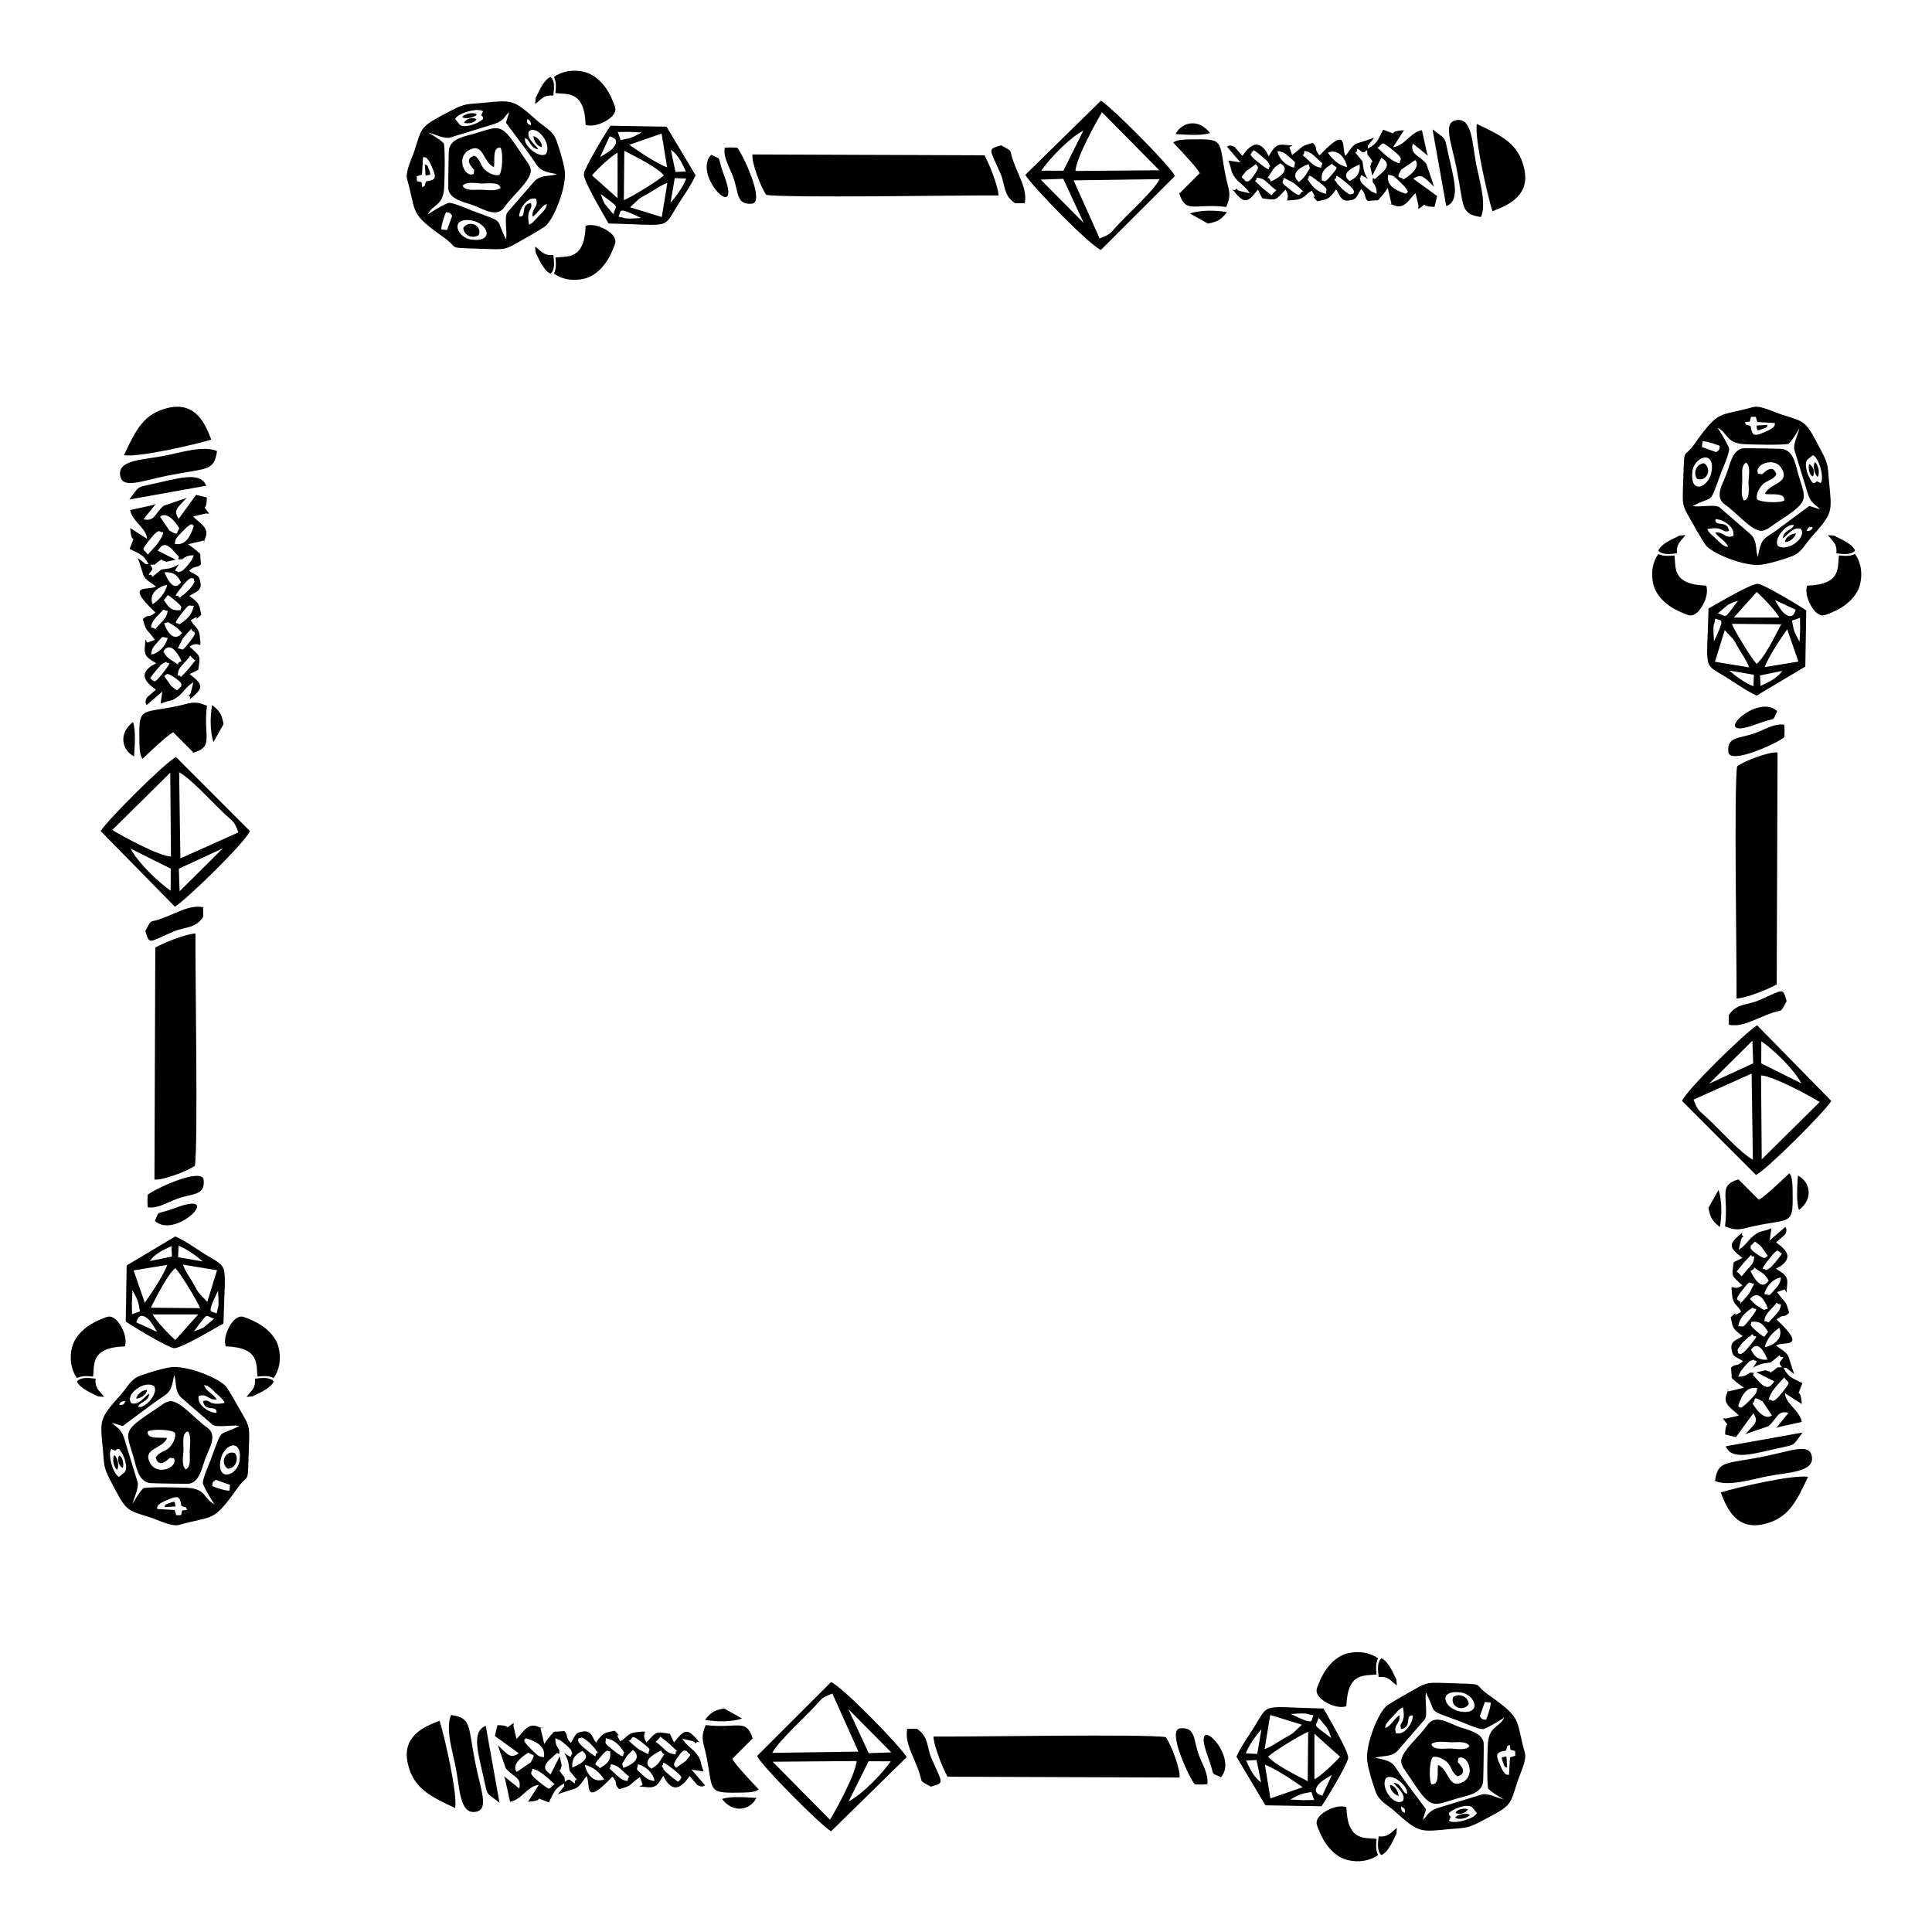
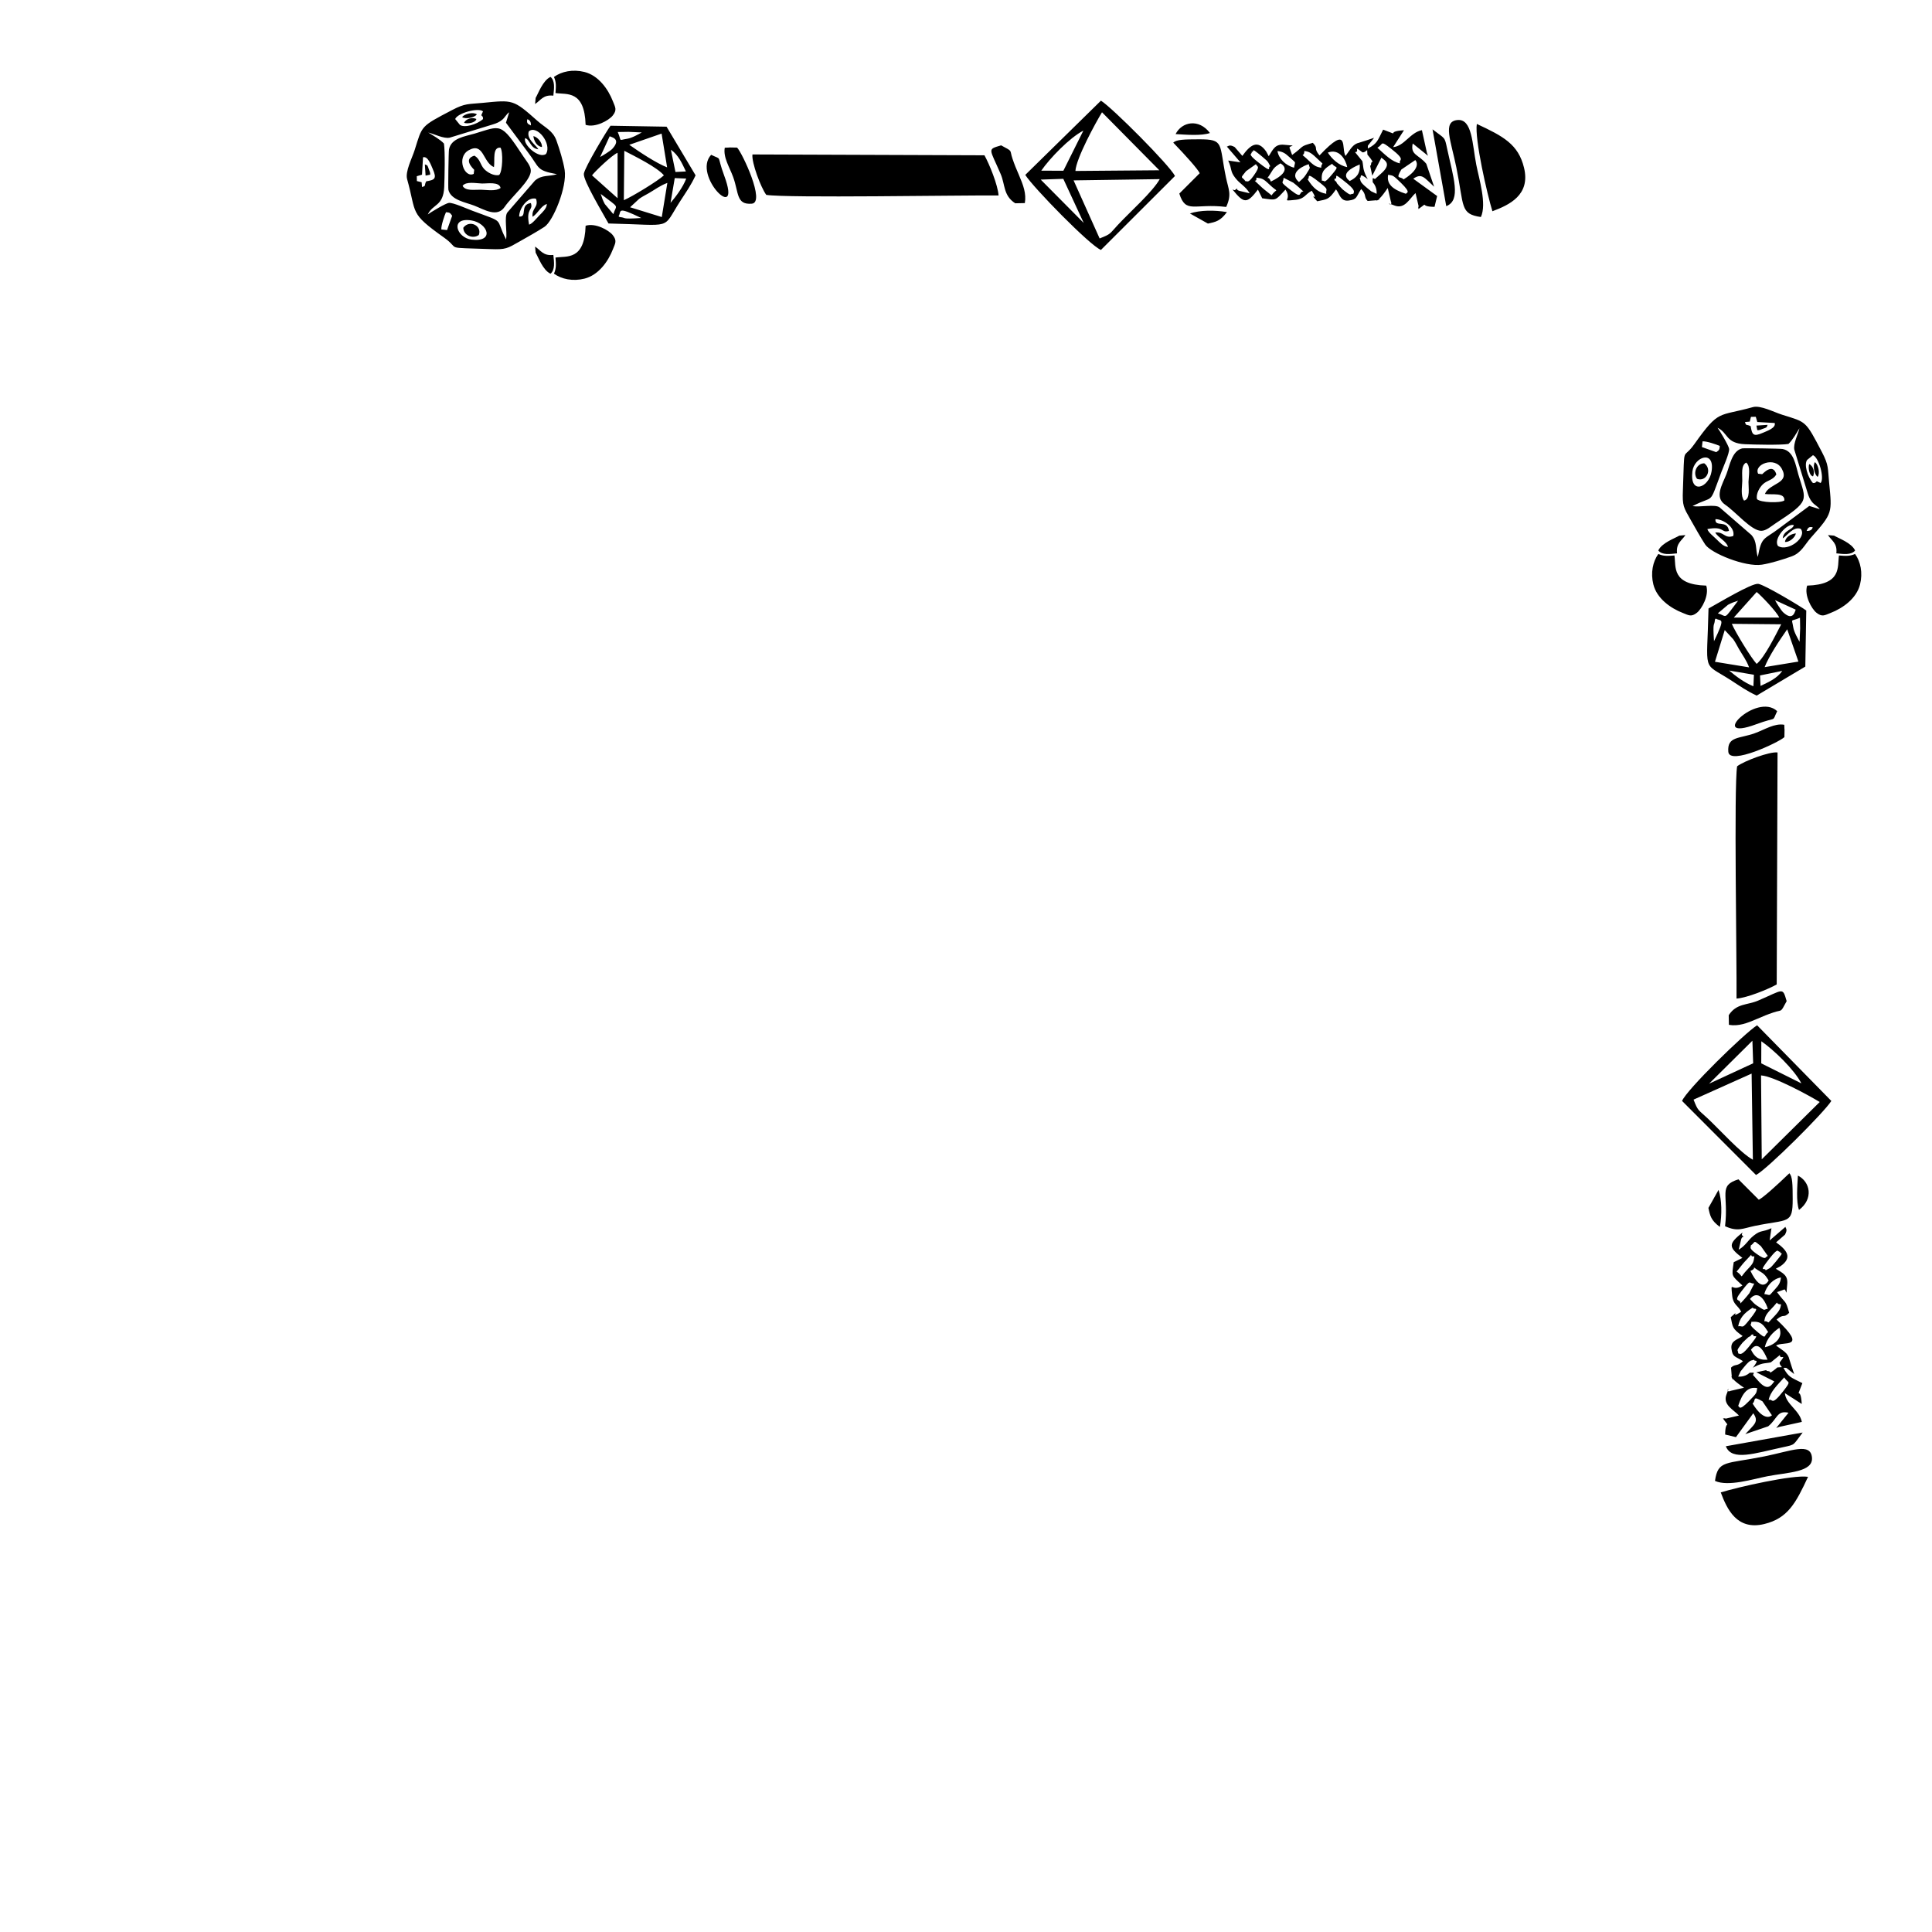
<svg xmlns="http://www.w3.org/2000/svg" xml:space="preserve" width="9.5in" height="9.5in" version="1.1" style="shape-rendering:geometricPrecision; text-rendering:geometricPrecision; image-rendering:optimizeQuality; fill-rule:evenodd; clip-rule:evenodd" viewBox="0 0 9500 9500">
  <defs>
    <style type="text/css">
   
    .fil0 {fill:black}
   
  </style>
  </defs>
  <g id="Layer_x0020_1">
    <path class="fil0" d="M8656.91 3372.79l-2.54 -51.48 109.44 -22.4c-26.04,37.02 -65.24,53.94 -106.9,73.89zm-369.39 -741.65l-30.06 2.67c-21.63,13.03 -85.89,35.16 -103.35,73.19 19.39,22.77 55.94,17.87 92.28,13.91 -5.73,-49.83 22.69,-61.82 41.13,-89.78zm102.41 248.44c-171.43,-5.14 -148.23,-92.1 -156.33,-148.21 -33.15,2.71 -53.49,4.3 -79.23,-7.5 -27.29,37.75 -38.69,93.1 -24.48,149.98 17.19,68.75 84.12,116.7 145.01,140.21 28.61,11.05 41.27,21.33 69.65,-1.48 23.61,-18.98 60.77,-85.31 45.38,-132.99zm598.57 -248.44l30.06 2.67c21.63,13.03 85.89,35.16 103.36,73.19 -19.39,22.77 -55.95,17.87 -92.28,13.91 5.73,-49.83 -22.68,-61.82 -41.13,-89.78zm-102.41 248.44c171.43,-5.14 148.23,-92.1 156.33,-148.21 33.15,2.71 53.5,4.3 79.23,-7.5 27.29,37.75 38.7,93.1 24.48,149.98 -17.2,68.75 -84.12,116.7 -145.02,140.21 -28.61,11.05 -41.27,21.33 -69.64,-1.48 -23.61,-18.98 -60.78,-85.31 -45.38,-132.99zm-2.87 -268.67c6.96,-17.13 12.48,-22 30.34,-18.06 -3.82,14.43 -16.22,18.19 -30.34,18.06zm-242.31 -495.97c10.18,1.5 16.6,-2.54 27.18,-6.43 16.99,-6.27 18.85,-4.32 23.47,-19.38l-54.94 3.56 4.29 22.26zm255.16 166.98c-5.87,16.65 -0.66,56 18.84,60.55 9.76,-19.62 1.72,-51.13 -18.84,-60.55zm-118.96 383.02c21.87,1.83 49.56,-21.77 53.57,-42.17 -22.96,2.31 -51.05,17 -53.57,42.17zm147.13 -392.37c-11.5,16.07 -3.18,60.57 13.42,72.18 13.05,-17.78 2.54,-61.35 -13.42,-72.18zm-579.69 81.93c44.72,17.2 77.42,-45.62 35.47,-76.43 -38.39,0.96 -56.51,47.87 -35.47,76.43zm231.23 107.04c-17.78,-23.52 -9.29,-67.16 -8.7,-97.05 0.65,-32.22 -7.6,-75.75 19.15,-89.82 23.25,17.23 12.04,67.45 11.41,95.13 -0.59,26.67 10.26,84.99 -21.86,91.74zm89.12 -129.78l-19.87 -2.4c-22.56,-45.8 81.56,-86.96 116.15,-24.74 41.62,74.85 -60.4,69.17 -82.92,124.33 35.13,5.2 99.11,-8.8 95.71,31.99 -19.77,13.62 -118.14,10.78 -134.61,-6.69 -5.89,-25.22 12.82,-58.63 30.76,-74.57 20.83,-18.49 48.3,-19.01 64.51,-46.82 -16.95,-58.59 -65.3,-4.31 -69.74,-1.08zm-98.2 -126.92c-50.96,12.28 -61.28,84.85 -78,127.64 -19.17,49.09 -60,112.27 -6.15,148.9 52.58,35.76 128.16,127.76 177.16,128.79 24.2,0.5 49.57,-22.6 70.36,-36.22 172.7,-113.02 151.42,-110.38 113.05,-239.84 -13.93,-47 -21.6,-115.28 -77.65,-126.28 -11.41,-2.24 -190.93,-4.89 -198.77,-2.99zm199.28 442.5c21.31,-12.47 51.87,-60.36 88.29,-46.94 33.56,40.37 -61.31,114.5 -111.14,84.57 -26.37,-34.23 46.28,-115.9 77.7,-102.44 -7.87,24.49 -51.16,25.06 -54.85,64.81zm-330.77 -94.49c36.99,-0.71 98.51,39.53 87.62,82.75 -43.45,14.78 -45.14,-22.59 -88.96,-16.74 18.37,28.12 54.12,40.8 63.04,70.25 -22.61,-1.09 -40.56,-21.8 -55.73,-36.61 -13.74,-13.39 -42.77,-36 -45.69,-51.04 84.31,-16.26 67.55,21.68 106.1,8.9 -8.41,-57.45 -70.53,-14.9 -66.38,-57.5zm479.47 -314.62c29.39,11.35 57.59,114.01 37.71,136.82l-18.82 -8.54c-16.19,13.57 -1.85,5.51 -18.99,8.73 -27.74,-31.15 -44.52,-92.85 -28.47,-113.81l28.57 -23.21zm-498.61 79.86c-12.89,80.72 -108.17,116.52 -94.31,0.3 8.77,-73.5 111.55,-108.34 94.31,-0.3zm-44.35 -147.93c17.98,-1.72 68.52,15.15 84.76,22.77 -1.35,18.53 -2.43,20.07 -17.43,30.44l-70.41 -25.03 3.08 -28.18zm73.82 -66.64c52.77,24.85 39.12,76.61 135.15,80.76 44.63,1.94 174.93,5.02 213.41,-1.33 19.61,-17.83 39.43,-53.02 54.22,-77.34 -7.44,31.05 -30.94,75.04 -25.43,105.12l65.34 212.84c5.23,17.33 11.57,32.72 23.19,46.22 12.13,14.09 26.91,19.81 36.58,33.93l-51.49 -15.87 -144.94 107.73c-77.62,59.74 -89.37,38.98 -108.04,143.13 -13.04,-38.49 -1.19,-72.97 -31.65,-108.26l-156.61 -135.74c-22.31,-16.34 -94.59,0.09 -132.81,-6.09 110.67,-58.07 78.21,3.35 141.57,-166.74 8.82,-23.67 40.72,-94.56 38.3,-114.65 -1.95,-16.27 -45.91,-89.23 -56.78,-103.7zm187.97 -54.19l7.49 25.75 85.51 4.94c7.18,24.24 -37.37,38.96 -57.61,47.89 -48.4,21.34 -53.42,9.26 -60.62,-32.2 -21.04,-11.14 -22.32,0.85 -27.76,-20.58l23.39 -1.92 5.75 -23.35 23.85 -0.52zm-14.39 -47.44c-171.85,48.22 -164.29,8.36 -288.01,182.39 -59.83,84.14 -47,-10.35 -56,226.59 -2.93,77.1 2.69,82.91 38.84,146.37 21.74,38.17 46.48,82.79 70.46,119.72 28.03,43.17 197.34,112.25 279.12,99.63 44,-6.81 103.84,-25.59 145.14,-40.33 49.33,-17.61 63.28,-55.73 96.87,-93.52 106.48,-119.76 103.19,-120.41 88.64,-269.04 -7.04,-71.91 -1.28,-85.5 -35.42,-150.68 -82.09,-156.78 -75.25,-145.81 -196.19,-183.93 -40.4,-12.73 -106.39,-47.57 -143.44,-37.19zm15.66 1559.69c109.35,-40.53 75.78,-7.03 103.99,-64.75 -102.37,-95.34 -346.46,154.61 -103.99,64.75zm28.01 2139.09l-3.43 -412.69c62.15,3.86 236.04,98.72 288.54,130.81l-285.11 281.88zm-335.29 -293.6l285.52 -128.04 6.17 423.67c-63.04,-35.38 -158.38,-143.76 -225.11,-205.94 -44.57,-41.53 -44.29,-32.72 -66.59,-89.68zm333.24 -287.02c60.29,41.49 161.89,138.92 196.98,207.09l-197.33 -98.39 0.35 -108.7zm-43.88 -2.64l3.78 110.98 -216.87 100.44 213.09 -211.43zm-345.83 296.14l363.61 364.06c53.76,-27.21 335.42,-307.96 370.37,-364.06l-365.05 -372.07c-61.49,38.7 -347.4,317.82 -368.93,372.07zm638.75 1753.33c-6.73,-75.09 -101.49,-32.32 -233.63,-5.62 -191.44,38.7 -228.35,17.36 -243.28,120.56 64.54,29.85 188.65,-9.34 257.3,-22.72 101.3,-19.74 226.16,-19.36 219.62,-92.22zm-396.25 -396.04l1.74 -2.86c-1.22,-9.83 -1.39,-22.95 -3.46,-43.01 20.26,-20.27 29.28,-3.51 58.76,-31.89 -40.2,-26.01 -51.05,-18.76 -56.7,-61.33 -5.42,-40.86 32.61,-44.78 54.97,-62.3 -53.54,-37.25 -47.98,-44.7 -58.55,-92.47 55.03,-49.72 -12.93,14.11 51.68,-26.71 -16.3,-32.26 -40.12,-34.46 -44.55,-79.62 -7.95,-80.95 -3.51,-13.52 50.31,-49.65 -55.89,-52.37 -53.01,-42.02 -42.7,-114.5l42.7 -21.04c-70.54,-54.18 -69.45,-68.26 0.32,-124.99 0.03,4.12 -4.97,8.71 -2.31,12.58 4.63,6.73 7.23,9.82 8.38,11.04 1.07,1.13 0.91,0.66 0,0 -2.29,-1.67 -9.34,-4.54 -13.49,13.85l-11.24 47.18c36.37,-21.83 44.51,-46.56 74.7,-70.11 35.98,-28.11 39.17,-14.38 86.46,-35.63l-8.9 60.15 77.63 -66.9c1.18,8.71 12.31,11.46 -2.39,38.55l-43.48 37.7c53.26,38.2 82.28,74.78 21.61,117.21l-23.12 12.52c36.43,22.48 59.7,32.43 56.34,74.49 -6.68,83.63 -2.26,17.02 -18.26,28.97l-32.02 11.53c46.24,63.85 40.07,33.2 59.67,101.82 -30.17,29.63 -23.35,0.92 -61.95,32.88 159.03,149.81 30.17,104.45 -2.39,128.3 36.06,26.28 58.48,36.33 65.3,67.67 1.64,7.42 20.3,62.71 23.76,72.43l-38.51 -30.39c-3.32,-0.2 -9.35,-1.15 -14.14,-0.25 25.45,47.87 38.16,47 92.84,75.12 -36.02,97.59 -9.09,1.26 -3,102.45l-83.04 -53.3c4.8,55.04 72.12,83.61 83.48,141.51l-111.87 24.71c-3.15,0.95 -9.39,3.55 -14.09,5.13l60.44 -74.99c-57.28,-12.75 -53.81,28.89 -99.91,66.76l-112.74 38.42c43.32,-47.43 69.13,-60.16 39.32,-102.53l-85.16 117.32 -53.08 -12.76c0.33,-81.52 29.41,-21.89 -10.68,-78.91 4.72,-0.76 7.67,-1.85 13.84,0.63l64.56 -15.12c-25.89,-28.93 -82.24,-52.73 -60.6,-105.01 2.87,-6.94 4.82,-12.18 6.09,-16.06 6.19,-18.88 -3.6,-5.54 0,0 1.57,2.42 5.7,3.35 14.84,-0.56l64.7 -15.04c-25.65,-17.58 -42.04,-29.78 -53.59,-42.38l-2.89 1.32c-1.2,-2.48 -2.07,-5.09 -2.73,-7.97 -1,-1.31 -1.97,-2.61 -2.9,-3.95zm45.64 -28.13l-12.27 26.23c0.81,-0.35 30.34,4.99 57.19,-19.05 6.24,0.21 12.61,0.13 19.12,-0.28 1.07,22.98 -20.08,-8.87 21.8,39.81 49.83,57.89 66.51,18.19 79.73,3.25l-88.63 -44.85 49.25 -10.77c-0.46,8.91 17.87,0.18 19.82,12.8 11.32,-7.24 23.31,-15.89 34.56,-26l22.25 -1.25c-13.3,-15.1 -13.37,-23.19 -7.5,-27.87 32.99,-42.17 -2.26,-5.92 -2.63,-31.79l-44.23 36.03 -0.91 0.2c-24.52,5.57 -38.36,0.49 -78.41,21.3 -3.11,1.61 -6.14,3.33 -9.06,5.13 37.91,-50.52 5.45,-26.16 5.81,-40.07 -14.73,7.75 -15.17,-4.98 -49.94,37.41 -6.39,7.8 -11.65,14.31 -15.94,19.77zm208.37 373.39c62.86,-13.5 47.27,-8.44 96.39,-72.11l-377.73 67.51c29.06,74.82 142.82,34.33 281.34,4.61zm-306.29 222.37c31.09,83.14 79.83,188.12 214.19,155.37 115.02,-28.04 154.21,-101.32 215.02,-232.02 -72.84,-11.76 -348.69,51.61 -429.2,76.64zm235.57 -454.17c6.77,-40.19 45.39,-76.28 76.74,-111.56 18.04,32.04 39,11.51 -5.48,68.42 -60.56,77.47 -49.5,33.48 -71.26,43.15zm16.04 74.9c-0.09,0 -35.5,39.04 -95.19,-57.81 18.3,-14.77 -3.74,-41.85 48.53,-10.87l46.65 68.68zm-166.09 -45.46c21.78,-68.28 49.59,-96.35 93.91,-87.9 -5.4,25.05 1.14,20.93 -39.75,62.82 -53.81,55.18 -46.2,24.83 -54.15,25.07zm-89.74 -880.62c10.59,-61.42 9.85,-133.11 -6.73,-182.02l-49.72 88.46c8.28,39.54 12.77,61.13 56.45,93.56zm25.36 -3.61c62.89,28.33 85.15,11.26 145.56,-1.34 165.99,-34.57 187.33,-6.71 187,-131.99 -0.19,-72.93 -0.83,-110.55 -16.26,-127.17 -66.72,64.28 -128.08,119.03 -150.34,130.3l-100.26 -100.39c-101.17,32.09 -46.94,73.1 -65.7,230.59zm208.93 656.56c-47.29,3.12 -65.55,-17.76 -81.57,-49.56 3.91,-1.41 35.39,-62.56 81.57,49.56zm58.25 -156.89c21.83,55.46 -33.89,87.76 -71.36,95.41 8.47,-43.04 41.33,-75.96 71.36,-95.41zm-109.26 19.04c-50.37,-42.65 -25.17,-32.13 -29.07,-48.38 46.63,-4.73 60.02,13.18 83.31,50.59 -25,16.61 -3.63,40.65 -54.24,-2.21zm85.36 -77.06c-48.65,50.39 -16.16,25.4 -50.49,25.44 3.88,-21.06 6.76,-31.54 31.63,-57.5 53.4,-55.79 11.83,-26.41 50.96,-25.28 -3.03,17.73 -5.04,29.29 -32.1,57.33zm-178.97 183.79c2.45,-20.27 -17.44,-3.87 21.85,-52.97 1.63,-2.05 26.06,-24.63 29.53,-27.58 2.34,-1.99 12.41,-3.87 10.95,-7.19 -1.46,-3.32 7.41,-4.45 11.14,-6.63 -0.8,27.72 47.29,-21.89 -22.59,64.06 -39.97,49.17 -44.49,28.26 -50.87,30.31zm181.98 -316.12c-35.95,38.11 -17.28,29.4 -53.23,24.35 10.67,-42.26 45.93,-76.58 81.81,-81.5 -2.67,22.91 -8.68,36.08 -28.58,57.15zm-128.64 153.36c-36.65,45.74 -27.37,25.64 -53.08,29.32 7.22,-38.22 25.4,-63.01 72.13,-92.15 2.09,16.92 45.55,-17.82 -19.05,62.83zm7.08 -243.26c42.46,-14.45 -13.74,-33.16 52.72,6.51 19.67,11.74 28.08,26.59 36.76,40.72 -0.7,0.56 -33.13,69.78 -89.49,-47.23zm85.43 186.81c-24.7,2.83 -6.02,14.26 -51,-14.17 -17.68,-11.18 -23.61,-20.59 -36.81,-34.34 48.19,-56.29 84.2,31.89 87.81,48.51zm-10.83 -189.28c0.22,-18.32 -42.19,19.54 20.97,-60.51 46.63,-59.11 36.65,-26.54 50.89,-31.21 -2.37,19.09 29.74,-13.43 -22.95,50.77 -31.17,37.98 -28.96,29.02 -48.91,40.95zm-123.55 162.86c0.39,-26.47 -40.93,-1.29 5.58,-60.78 49.18,-62.89 31.85,-37.01 62.3,-37.04l-24.22 47.53c-15.34,19.98 -31.19,36.54 -43.66,50.29zm19.32 -203.65c60.57,-62.7 13.78,-23.03 49.08,-28.01 -3.99,26.33 -3.52,32.78 -31.13,61.35 -49.75,51.48 -14.98,41.35 -56.31,13.52 10.28,-11.14 28.39,-36.53 38.37,-46.85zm115.61 -29.57c-14.92,2.35 -3.78,26.52 -57.74,-12.09 -40.63,-29.08 -23.2,-30.83 -26.97,-39.35 26.49,-18.19 9.46,-30.61 49.98,2.49l34.72 48.95zm152.84 -226.61c72.47,-54.57 55.52,-138.21 -5.26,-168.89 -2.97,49.57 -9.56,127.02 5.26,168.89zm-201.97 -1028.95c-52.07,22.3 -106.02,12.65 -143.58,71.52l0.94 47.22c47.02,8.09 87.86,-7.45 140.58,-30.08 30.63,-13.15 46.22,-19.96 77.93,-30.7 46.43,-15.73 32.56,4.78 65.43,-55.76 -20.85,-70.31 -13.43,-57 -141.3,-2.2zm130.24 -1296.06c1.5,-65.25 0.54,-13.17 -0.56,-60.66 -47.69,-8.6 -95.56,23.63 -144.3,41.28 -78.06,28.27 -137.29,14.74 -130.95,91.7 5.61,68.25 250.56,-47.56 275.81,-72.32zm-33.76 75.47c-38.85,-5.1 -163.33,41.4 -198.72,67.97 -16.4,101.23 -1.13,953.59 -2.94,1142.19 50.52,-3.14 154.81,-45.41 197.59,-69.47l4.08 -1140.69zm-237.92 -402.77l121.74 20.7 -2.41 56.45c-42.27,-16 -88.19,-50.43 -119.34,-77.15zm174.44 -16.78c20.65,-52.99 72.86,-131.89 110.98,-186.09l55.1 158.82 -166.08 27.26zm-196.11 -182.18l41.7 44.91c13.96,20.59 16.26,27.55 27.49,46.94 17.93,30.95 37.43,55.87 50.52,91.42l-167.87 -27.41 48.16 -155.87zm336.78 -14.15c-7.22,-47.14 -15.67,-24.98 33.15,-46.52l0.85 52.51 -2.88 65.63c-7.86,-14.11 -27.5,-47.98 -31.11,-71.61zm-389.62 69.13c-6.94,-103.44 1.63,-71 4.39,-104.54 0.33,-3.98 2.78,-4.7 4.19,-7.04 24.35,15.89 51.84,-13.4 -8.59,111.57zm209.77 111.38c-27.79,-29.72 -105.04,-156.54 -122.18,-197.06l242.81 2.26c-27.52,52.83 -80.24,160.82 -120.63,194.8zm0 -353.58c20.45,15.76 99.78,98.35 111.01,125.76l-223.53 0 112.52 -125.76zm192.17 86.95c-3.77,4.63 -10.95,59.88 -61.54,13.19 -10.85,-10.03 -34.01,-47.51 -40.35,-60.1l101.9 46.91zm-333.24 -24.02c19.16,-10.09 27.44,-12.96 49.73,-20.09 -74.8,97.32 -49.51,77.59 -99.46,62l49.72 -41.91zm-95.68 18.13c-7.19,325.18 -33.92,260.17 108.67,351.95 50.6,32.56 76.88,52.19 128.08,76.32l239.23 -142.7 4.71 -275.61c-27.05,-20 -204.37,-126.45 -236,-131.15 -32.07,-4.75 -201.71,97.96 -244.7,121.19z" />
    <path class="fil0" d="M3372.79 843.09l-51.48 2.54 -22.4 -109.44c37.02,26.04 53.94,65.24 73.89,106.9zm-741.65 369.39l2.67 30.06c13.03,21.63 35.16,85.89 73.19,103.35 22.77,-19.39 17.87,-55.94 13.91,-92.28 -49.83,5.73 -61.82,-22.69 -89.78,-41.13zm248.44 -102.41c-5.14,171.43 -92.1,148.23 -148.21,156.33 2.71,33.15 4.3,53.49 -7.5,79.23 37.75,27.29 93.1,38.69 149.98,24.48 68.75,-17.19 116.7,-84.12 140.21,-145.01 11.05,-28.61 21.33,-41.27 -1.48,-69.65 -18.98,-23.61 -85.31,-60.77 -132.99,-45.38zm-248.44 -598.57l2.67 -30.06c13.03,-21.63 35.16,-85.89 73.19,-103.36 22.77,19.39 17.87,55.95 13.91,92.28 -49.83,-5.73 -61.82,22.68 -89.78,41.13zm248.44 102.41c-5.14,-171.43 -92.1,-148.23 -148.21,-156.33 2.71,-33.15 4.3,-53.5 -7.5,-79.23 37.75,-27.29 93.1,-38.7 149.98,-24.48 68.75,17.2 116.7,84.12 140.21,145.02 11.05,28.61 21.33,41.27 -1.48,69.64 -18.98,23.61 -85.31,60.78 -132.99,45.38zm-268.67 2.87c-17.13,-6.96 -22,-12.48 -18.06,-30.34 14.43,3.82 18.19,16.22 18.06,30.34zm-495.97 242.31c1.5,-10.18 -2.54,-16.6 -6.43,-27.18 -6.27,-16.99 -4.32,-18.85 -19.38,-23.47l3.56 54.94 22.26 -4.29zm166.98 -255.16c16.65,5.87 56,0.66 60.55,-18.84 -19.62,-9.76 -51.13,-1.72 -60.55,18.84zm383.02 118.96c1.83,-21.87 -21.77,-49.56 -42.17,-53.57 2.31,22.96 17,51.05 42.17,53.57zm-392.37 -147.13c16.07,11.5 60.57,3.18 72.18,-13.42 -17.78,-13.05 -61.35,-2.54 -72.18,13.42zm81.93 579.69c17.2,-44.72 -45.62,-77.42 -76.43,-35.47 0.96,38.39 47.87,56.51 76.43,35.47zm107.04 -231.23c-23.52,17.78 -67.16,9.29 -97.05,8.7 -32.22,-0.65 -75.75,7.6 -89.82,-19.15 17.23,-23.25 67.45,-12.04 95.13,-11.41 26.67,0.59 84.99,-10.26 91.74,21.86zm-129.78 -89.12l-2.4 19.87c-45.8,22.56 -86.96,-81.56 -24.74,-116.15 74.85,-41.62 69.17,60.4 124.33,82.92 5.2,-35.13 -8.8,-99.11 31.99,-95.71 13.62,19.77 10.78,118.14 -6.69,134.61 -25.22,5.89 -58.63,-12.82 -74.57,-30.76 -18.49,-20.83 -19.01,-48.3 -46.82,-64.51 -58.59,16.95 -4.31,65.3 -1.08,69.74zm-126.92 98.2c12.28,50.96 84.85,61.28 127.64,78 49.09,19.17 112.27,60 148.9,6.15 35.76,-52.58 127.76,-128.16 128.79,-177.16 0.5,-24.2 -22.6,-49.57 -36.22,-70.36 -113.02,-172.7 -110.38,-151.42 -239.84,-113.05 -47,13.93 -115.28,21.6 -126.28,77.65 -2.24,11.41 -4.89,190.93 -2.99,198.77zm442.5 -199.28c-12.47,-21.31 -60.36,-51.87 -46.94,-88.29 40.37,-33.56 114.5,61.31 84.57,111.14 -34.23,26.37 -115.9,-46.28 -102.44,-77.7 24.49,7.87 25.06,51.16 64.81,54.85zm-94.49 330.77c-0.71,-36.99 39.53,-98.51 82.75,-87.62 14.78,43.45 -22.59,45.14 -16.74,88.96 28.12,-18.37 40.8,-54.12 70.25,-63.04 -1.09,22.61 -21.8,40.56 -36.61,55.73 -13.39,13.74 -36,42.77 -51.04,45.69 -16.26,-84.31 21.68,-67.55 8.9,-106.1 -57.45,8.41 -14.9,70.53 -57.5,66.38zm-314.62 -479.47c11.35,-29.39 114.01,-57.59 136.82,-37.71l-8.54 18.82c13.57,16.19 5.51,1.85 8.73,18.99 -31.15,27.74 -92.85,44.52 -113.81,28.47l-23.21 -28.57zm79.86 498.61c80.72,12.89 116.52,108.17 0.3,94.31 -73.5,-8.77 -108.34,-111.55 -0.3,-94.31zm-147.93 44.35c-1.72,-17.98 15.15,-68.52 22.77,-84.76 18.53,1.35 20.07,2.43 30.44,17.43l-25.03 70.41 -28.18 -3.08zm-66.64 -73.82c24.85,-52.77 76.61,-39.12 80.76,-135.15 1.94,-44.63 5.02,-174.93 -1.33,-213.41 -17.83,-19.61 -53.02,-39.43 -77.34,-54.22 31.05,7.44 75.04,30.94 105.12,25.43l212.84 -65.34c17.33,-5.23 32.72,-11.57 46.22,-23.19 14.09,-12.13 19.81,-26.91 33.93,-36.58l-15.87 51.49 107.73 144.94c59.74,77.62 38.98,89.37 143.13,108.04 -38.49,13.04 -72.97,1.19 -108.26,31.65l-135.74 156.61c-16.34,22.31 0.09,94.59 -6.09,132.81 -58.07,-110.67 3.35,-78.21 -166.74,-141.57 -23.67,-8.82 -94.56,-40.72 -114.65,-38.3 -16.27,1.95 -89.23,45.91 -103.7,56.78zm-54.19 -187.97l25.75 -7.49 4.94 -85.51c24.24,-7.18 38.96,37.37 47.89,57.61 21.34,48.4 9.26,53.42 -32.2,60.62 -11.14,21.04 0.85,22.32 -20.58,27.76l-1.92 -23.39 -23.35 -5.75 -0.52 -23.85zm-47.44 14.39c48.22,171.85 8.36,164.29 182.39,288.01 84.14,59.83 -10.35,47 226.59,56 77.1,2.93 82.91,-2.69 146.37,-38.84 38.17,-21.74 82.79,-46.48 119.72,-70.46 43.17,-28.03 112.25,-197.34 99.63,-279.12 -6.81,-44 -25.59,-103.84 -40.33,-145.14 -17.61,-49.33 -55.73,-63.28 -93.52,-96.87 -119.76,-106.48 -120.41,-103.19 -269.04,-88.64 -71.91,7.04 -85.5,1.28 -150.68,35.42 -156.78,82.09 -145.81,75.25 -183.93,196.19 -12.73,40.4 -47.57,106.39 -37.19,143.44zm1559.69 -15.66c-40.53,-109.35 -7.03,-75.78 -64.75,-103.99 -95.34,102.37 154.61,346.46 64.75,103.99zm2139.09 -28.01l-412.69 3.43c3.86,-62.15 98.72,-236.04 130.81,-288.54l281.88 285.11zm-293.6 335.29l-128.04 -285.52 423.67 -6.17c-35.38,63.04 -143.76,158.38 -205.94,225.11 -41.53,44.57 -32.72,44.29 -89.68,66.59zm-287.02 -333.24c41.49,-60.29 138.92,-161.89 207.09,-196.98l-98.39 197.33 -108.7 -0.35zm-2.64 43.88l110.98 -3.78 100.44 216.87 -211.43 -213.09zm296.14 345.83l364.06 -363.61c-27.21,-53.76 -307.96,-335.42 -364.06,-370.37l-372.07 365.05c38.7,61.49 317.82,347.4 372.07,368.93zm1753.33 -638.75c-75.09,6.73 -32.32,101.49 -5.62,233.63 38.7,191.44 17.36,228.35 120.56,243.28 29.85,-64.54 -9.34,-188.65 -22.72,-257.3 -19.74,-101.3 -19.36,-226.16 -92.22,-219.62zm-396.04 396.25l-2.86 -1.74c-9.83,1.22 -22.95,1.39 -43.01,3.46 -20.27,-20.26 -3.51,-29.28 -31.89,-58.76 -26.01,40.2 -18.76,51.05 -61.33,56.7 -40.86,5.42 -44.78,-32.61 -62.3,-54.97 -37.25,53.54 -44.7,47.98 -92.47,58.55 -49.72,-55.03 14.11,12.93 -26.71,-51.68 -32.26,16.3 -34.46,40.12 -79.62,44.55 -80.95,7.95 -13.52,3.51 -49.65,-50.31 -52.37,55.89 -42.02,53.01 -114.5,42.7l-21.04 -42.7c-54.18,70.54 -68.26,69.45 -124.99,-0.32 4.12,-0.03 8.71,4.97 12.58,2.31 6.73,-4.63 9.82,-7.23 11.04,-8.38 1.13,-1.07 0.66,-0.91 0,0 -1.67,2.29 -4.54,9.34 13.85,13.49l47.18 11.24c-21.83,-36.37 -46.56,-44.51 -70.11,-74.7 -28.11,-35.98 -14.38,-39.17 -35.63,-86.46l60.15 8.9 -66.9 -77.63c8.71,-1.18 11.46,-12.31 38.55,2.39l37.7 43.48c38.2,-53.26 74.78,-82.28 117.21,-21.61l12.52 23.12c22.48,-36.43 32.43,-59.7 74.49,-56.34 83.63,6.68 17.02,2.26 28.97,18.26l11.53 32.02c63.85,-46.24 33.2,-40.07 101.82,-59.67 29.63,30.17 0.92,23.35 32.88,61.95 149.81,-159.03 104.45,-30.17 128.3,2.39 26.28,-36.06 36.33,-58.48 67.67,-65.3 7.42,-1.64 62.71,-20.3 72.43,-23.76l-30.39 38.51c-0.2,3.32 -1.15,9.35 -0.25,14.14 47.87,-25.45 47,-38.16 75.12,-92.84 97.59,36.02 1.26,9.09 102.45,3l-53.3 83.04c55.04,-4.8 83.61,-72.12 141.51,-83.48l24.71 111.87c0.95,3.15 3.55,9.39 5.13,14.09l-74.99 -60.44c-12.75,57.28 28.89,53.81 66.76,99.91l38.42 112.74c-47.43,-43.32 -60.16,-69.13 -102.53,-39.32l117.32 85.16 -12.76 53.08c-81.52,-0.33 -21.89,-29.41 -78.91,10.68 -0.76,-4.72 -1.85,-7.67 0.63,-13.84l-15.12 -64.56c-28.93,25.89 -52.73,82.24 -105.01,60.6 -6.94,-2.87 -12.18,-4.82 -16.06,-6.09 -18.88,-6.19 -5.54,3.6 0,0 2.42,-1.57 3.35,-5.7 -0.56,-14.84l-15.04 -64.7c-17.58,25.65 -29.78,42.04 -42.38,53.59l1.32 2.89c-2.48,1.2 -5.09,2.07 -7.97,2.73 -1.31,1 -2.61,1.97 -3.95,2.9zm-28.13 -45.64l26.23 12.27c-0.35,-0.81 4.99,-30.34 -19.05,-57.19 0.21,-6.24 0.13,-12.61 -0.28,-19.12 22.98,-1.07 -8.87,20.08 39.81,-21.8 57.89,-49.83 18.19,-66.51 3.25,-79.73l-44.85 88.63 -10.77 -49.25c8.91,0.46 0.18,-17.87 12.8,-19.82 -7.24,-11.32 -15.89,-23.31 -26,-34.56l-1.25 -22.25c-15.1,13.3 -23.19,13.37 -27.87,7.5 -42.17,-32.99 -5.92,2.26 -31.79,2.63l36.03 44.23 0.2 0.91c5.57,24.52 0.49,38.36 21.3,78.41 1.61,3.11 3.33,6.14 5.13,9.06 -50.52,-37.91 -26.16,-5.45 -40.07,-5.81 7.75,14.73 -4.98,15.17 37.41,49.94 7.8,6.39 14.31,11.65 19.77,15.94zm373.39 -208.37c-13.5,-62.86 -8.44,-47.27 -72.11,-96.39l67.51 377.73c74.82,-29.06 34.33,-142.82 4.61,-281.34zm222.37 306.29c83.14,-31.09 188.12,-79.83 155.37,-214.19 -28.04,-115.02 -101.32,-154.21 -232.02,-215.02 -11.76,72.84 51.61,348.69 76.64,429.2zm-454.17 -235.57c-40.19,-6.77 -76.28,-45.39 -111.56,-76.74 32.04,-18.04 11.51,-39 68.42,5.48 77.47,60.56 33.48,49.5 43.15,71.26zm74.9 -16.04c0,0.09 39.04,35.5 -57.81,95.19 -14.77,-18.3 -41.85,3.74 -10.87,-48.53l68.68 -46.65zm-45.46 166.09c-68.28,-21.78 -96.35,-49.59 -87.9,-93.91 25.05,5.4 20.93,-1.14 62.82,39.75 55.18,53.81 24.83,46.2 25.07,54.15zm-880.62 89.74c-61.42,-10.59 -133.11,-9.85 -182.02,6.73l88.46 49.72c39.54,-8.28 61.13,-12.77 93.56,-56.45zm-3.61 -25.36c28.33,-62.89 11.26,-85.15 -1.34,-145.56 -34.57,-165.99 -6.71,-187.33 -131.99,-187 -72.93,0.19 -110.55,0.83 -127.17,16.26 64.28,66.72 119.03,128.08 130.3,150.34l-100.39 100.26c32.09,101.17 73.1,46.94 230.59,65.7zm656.56 -208.93c3.12,47.29 -17.76,65.55 -49.56,81.57 -1.41,-3.91 -62.56,-35.39 49.56,-81.57zm-156.89 -58.25c55.46,-21.83 87.76,33.89 95.41,71.36 -43.04,-8.47 -75.96,-41.33 -95.41,-71.36zm19.04 109.26c-42.65,50.37 -32.13,25.17 -48.38,29.07 -4.73,-46.63 13.18,-60.02 50.59,-83.31 16.61,25 40.65,3.63 -2.21,54.24zm-77.06 -85.36c50.39,48.65 25.4,16.16 25.44,50.49 -21.06,-3.88 -31.54,-6.76 -57.5,-31.63 -55.79,-53.4 -26.41,-11.83 -25.28,-50.96 17.73,3.03 29.29,5.04 57.33,32.1zm183.79 178.97c-20.27,-2.45 -3.87,17.44 -52.97,-21.85 -2.05,-1.63 -24.63,-26.06 -27.58,-29.53 -1.99,-2.34 -3.87,-12.41 -7.19,-10.95 -3.32,1.46 -4.45,-7.41 -6.63,-11.14 27.72,0.8 -21.89,-47.29 64.06,22.59 49.17,39.97 28.26,44.49 30.31,50.87zm-316.12 -181.98c38.11,35.95 29.4,17.28 24.35,53.23 -42.26,-10.67 -76.58,-45.93 -81.5,-81.81 22.91,2.67 36.08,8.68 57.15,28.58zm153.36 128.64c45.74,36.65 25.64,27.37 29.32,53.08 -38.22,-7.22 -63.01,-25.4 -92.15,-72.13 16.92,-2.09 -17.82,-45.55 62.83,19.05zm-243.26 -7.08c-14.45,-42.46 -33.16,13.74 6.51,-52.72 11.74,-19.67 26.59,-28.08 40.72,-36.76 0.56,0.7 69.78,33.13 -47.23,89.49zm186.81 -85.43c2.83,24.7 14.26,6.02 -14.17,51 -11.18,17.68 -20.59,23.61 -34.34,36.81 -56.29,-48.19 31.89,-84.2 48.51,-87.81zm-189.28 10.83c-18.32,-0.22 19.54,42.19 -60.51,-20.97 -59.11,-46.63 -26.54,-36.65 -31.21,-50.89 19.09,2.37 -13.43,-29.74 50.77,22.95 37.98,31.17 29.02,28.96 40.95,48.91zm162.86 123.55c-26.47,-0.39 -1.29,40.93 -60.78,-5.58 -62.89,-49.18 -37.01,-31.85 -37.04,-62.3l47.53 24.22c19.98,15.34 36.54,31.19 50.29,43.66zm-203.65 -19.32c-62.7,-60.57 -23.03,-13.78 -28.01,-49.08 26.33,3.99 32.78,3.52 61.35,31.13 51.48,49.75 41.35,14.98 13.52,56.31 -11.14,-10.28 -36.53,-28.39 -46.85,-38.37zm-29.57 -115.61c2.35,14.92 26.52,3.78 -12.09,57.74 -29.08,40.63 -30.83,23.2 -39.35,26.97 -18.19,-26.49 -30.61,-9.46 2.49,-49.98l48.95 -34.72zm-226.61 -152.84c-54.57,-72.47 -138.21,-55.52 -168.89,5.26 49.57,2.97 127.02,9.56 168.89,-5.26zm-1028.95 201.97c22.3,52.07 12.65,106.02 71.52,143.58l47.22 -0.94c8.09,-47.02 -7.45,-87.86 -30.08,-140.58 -13.15,-30.63 -19.96,-46.22 -30.7,-77.93 -15.73,-46.43 4.78,-32.56 -55.76,-65.43 -70.31,20.85 -57,13.43 -2.2,141.3zm-1296.06 -130.24c-65.25,-1.5 -13.17,-0.54 -60.66,0.56 -8.6,47.69 23.63,95.56 41.28,144.3 28.27,78.06 14.74,137.29 91.7,130.95 68.25,-5.61 -47.56,-250.56 -72.32,-275.81zm75.47 33.76c-5.1,38.85 41.4,163.33 67.97,198.72 101.23,16.4 953.59,1.13 1142.19,2.94 -3.14,-50.52 -45.41,-154.81 -69.47,-197.59l-1140.69 -4.08zm-402.77 237.92l20.7 -121.74 56.45 2.41c-16,42.27 -50.43,88.19 -77.15,119.34zm-16.78 -174.44c-52.99,-20.65 -131.89,-72.86 -186.09,-110.98l158.82 -55.1 27.26 166.08zm-182.18 196.11l44.91 -41.7c20.59,-13.96 27.55,-16.26 46.94,-27.49 30.95,-17.93 55.87,-37.43 91.42,-50.52l-27.41 167.87 -155.87 -48.16zm-14.15 -336.78c-47.14,7.22 -24.98,15.67 -46.52,-33.15l52.51 -0.85 65.63 2.88c-14.11,7.86 -47.98,27.5 -71.61,31.11zm69.13 389.62c-103.44,6.94 -71,-1.63 -104.54,-4.39 -3.98,-0.33 -4.7,-2.78 -7.04,-4.19 15.89,-24.35 -13.4,-51.84 111.57,8.59zm111.38 -209.77c-29.72,27.79 -156.54,105.04 -197.06,122.18l2.26 -242.81c52.83,27.52 160.82,80.24 194.8,120.63zm-353.58 0c15.76,-20.45 98.35,-99.78 125.76,-111.01l0 223.53 -125.76 -112.52zm86.95 -192.17c4.63,3.77 59.88,10.95 13.19,61.54 -10.03,10.85 -47.51,34.01 -60.1,40.35l46.91 -101.9zm-24.02 333.24c-10.09,-19.16 -12.96,-27.44 -20.09,-49.73 97.32,74.8 77.59,49.51 62,99.46l-41.91 -49.72zm18.13 95.68c325.18,7.19 260.17,33.92 351.95,-108.67 32.56,-50.6 52.19,-76.88 76.32,-128.08l-142.7 -239.23 -275.61 -4.71c-20,27.05 -126.45,204.37 -131.15,236 -4.75,32.07 97.96,201.71 121.19,244.7z" />
-     <path class="fil0" d="M843.09 6127.21l2.54 51.48 -109.44 22.4c26.04,-37.02 65.24,-53.94 106.9,-73.89zm369.39 741.65l30.06 -2.67c21.63,-13.03 85.89,-35.16 103.35,-73.19 -19.39,-22.77 -55.94,-17.87 -92.28,-13.91 5.73,49.83 -22.69,61.82 -41.13,89.78zm-102.41 -248.44c171.43,5.14 148.23,92.1 156.33,148.21 33.15,-2.71 53.49,-4.3 79.23,7.5 27.29,-37.75 38.69,-93.1 24.48,-149.98 -17.19,-68.75 -84.12,-116.7 -145.01,-140.21 -28.61,-11.05 -41.27,-21.33 -69.65,1.48 -23.61,18.98 -60.77,85.31 -45.38,132.99zm-598.57 248.44l-30.06 -2.67c-21.63,-13.03 -85.89,-35.16 -103.36,-73.19 19.39,-22.77 55.95,-17.87 92.28,-13.91 -5.73,49.83 22.68,61.82 41.13,89.78zm102.41 -248.44c-171.43,5.14 -148.23,92.1 -156.33,148.21 -33.15,-2.71 -53.5,-4.3 -79.23,7.5 -27.29,-37.75 -38.7,-93.1 -24.48,-149.98 17.2,-68.75 84.12,-116.7 145.02,-140.21 28.61,-11.05 41.27,-21.33 69.64,1.48 23.61,18.98 60.78,85.31 45.38,132.99zm2.87 268.67c-6.96,17.13 -12.48,22 -30.34,18.06 3.82,-14.43 16.22,-18.19 30.34,-18.06zm242.31 495.97c-10.18,-1.5 -16.6,2.54 -27.18,6.43 -16.99,6.27 -18.85,4.32 -23.47,19.38l54.94 -3.56 -4.29 -22.26zm-255.16 -166.98c5.87,-16.65 0.66,-56 -18.84,-60.55 -9.76,19.62 -1.72,51.13 18.84,60.55zm118.96 -383.02c-21.87,-1.83 -49.56,21.77 -53.57,42.17 22.96,-2.31 51.05,-17 53.57,-42.17zm-147.13 392.37c11.5,-16.07 3.18,-60.57 -13.42,-72.18 -13.05,17.78 -2.54,61.35 13.42,72.18zm579.69 -81.93c-44.72,-17.2 -77.42,45.62 -35.47,76.43 38.39,-0.96 56.51,-47.87 35.47,-76.43zm-231.23 -107.04c17.78,23.52 9.29,67.16 8.7,97.05 -0.65,32.22 7.6,75.75 -19.15,89.82 -23.25,-17.23 -12.04,-67.45 -11.41,-95.13 0.59,-26.67 -10.26,-84.99 21.86,-91.74zm-89.12 129.78l19.87 2.4c22.56,45.8 -81.56,86.96 -116.15,24.74 -41.62,-74.85 60.4,-69.17 82.92,-124.33 -35.13,-5.2 -99.11,8.8 -95.71,-31.99 19.77,-13.62 118.14,-10.78 134.61,6.69 5.89,25.22 -12.82,58.63 -30.76,74.57 -20.83,18.49 -48.3,19.01 -64.51,46.82 16.95,58.59 65.3,4.31 69.74,1.08zm98.2 126.92c50.96,-12.28 61.28,-84.85 78,-127.64 19.17,-49.09 60,-112.27 6.15,-148.9 -52.58,-35.76 -128.16,-127.76 -177.16,-128.79 -24.2,-0.5 -49.57,22.6 -70.36,36.22 -172.7,113.02 -151.42,110.38 -113.05,239.84 13.93,47 21.6,115.28 77.65,126.28 11.41,2.24 190.93,4.89 198.77,2.99zm-199.28 -442.5c-21.31,12.47 -51.87,60.36 -88.29,46.94 -33.56,-40.37 61.31,-114.5 111.14,-84.57 26.37,34.23 -46.28,115.9 -77.7,102.44 7.87,-24.49 51.16,-25.06 54.85,-64.81zm330.77 94.49c-36.99,0.71 -98.51,-39.53 -87.62,-82.75 43.45,-14.78 45.14,22.59 88.96,16.74 -18.37,-28.12 -54.12,-40.8 -63.04,-70.25 22.61,1.09 40.56,21.8 55.73,36.61 13.74,13.39 42.77,36 45.69,51.04 -84.31,16.26 -67.55,-21.68 -106.1,-8.9 8.41,57.45 70.53,14.9 66.38,57.5zm-479.47 314.62c-29.39,-11.35 -57.59,-114.01 -37.71,-136.82l18.82 8.54c16.19,-13.57 1.85,-5.51 18.99,-8.73 27.74,31.15 44.52,92.85 28.47,113.81l-28.57 23.21zm498.61 -79.86c12.89,-80.72 108.17,-116.52 94.31,-0.3 -8.77,73.5 -111.55,108.34 -94.31,0.3zm44.35 147.93c-17.98,1.72 -68.52,-15.15 -84.76,-22.77 1.35,-18.53 2.43,-20.07 17.43,-30.44l70.41 25.03 -3.08 28.18zm-73.82 66.64c-52.77,-24.85 -39.12,-76.61 -135.15,-80.76 -44.63,-1.94 -174.93,-5.02 -213.41,1.33 -19.61,17.83 -39.43,53.02 -54.22,77.34 7.44,-31.05 30.94,-75.04 25.43,-105.12l-65.34 -212.84c-5.23,-17.33 -11.57,-32.72 -23.19,-46.22 -12.13,-14.09 -26.91,-19.81 -36.58,-33.93l51.49 15.87 144.94 -107.73c77.62,-59.74 89.37,-38.98 108.04,-143.13 13.04,38.49 1.19,72.97 31.65,108.26l156.61 135.74c22.31,16.34 94.59,-0.09 132.81,6.09 -110.67,58.07 -78.21,-3.35 -141.57,166.74 -8.82,23.67 -40.72,94.56 -38.3,114.65 1.95,16.27 45.91,89.23 56.78,103.7zm-187.97 54.19l-7.49 -25.75 -85.51 -4.94c-7.18,-24.24 37.37,-38.96 57.61,-47.89 48.4,-21.34 53.42,-9.26 60.62,32.2 21.04,11.14 22.32,-0.85 27.76,20.58l-23.39 1.92 -5.75 23.35 -23.85 0.52zm14.39 47.44c171.85,-48.22 164.29,-8.36 288.01,-182.39 59.83,-84.14 47,10.35 56,-226.59 2.93,-77.1 -2.69,-82.91 -38.84,-146.37 -21.74,-38.17 -46.48,-82.79 -70.46,-119.72 -28.03,-43.17 -197.34,-112.25 -279.12,-99.63 -44,6.81 -103.84,25.59 -145.14,40.33 -49.33,17.61 -63.28,55.73 -96.87,93.52 -106.48,119.76 -103.19,120.41 -88.64,269.04 7.04,71.91 1.28,85.5 35.42,150.68 82.09,156.78 75.25,145.81 196.19,183.93 40.4,12.73 106.39,47.57 143.44,37.19zm-15.66 -1559.69c-109.35,40.53 -75.78,7.03 -103.99,64.75 102.37,95.34 346.46,-154.61 103.99,-64.75zm-28.01 -2139.09l3.43 412.69c-62.15,-3.86 -236.04,-98.72 -288.54,-130.81l285.11 -281.88zm335.29 293.6l-285.52 128.04 -6.17 -423.67c63.04,35.38 158.38,143.76 225.11,205.94 44.57,41.53 44.29,32.72 66.59,89.68zm-333.24 287.02c-60.29,-41.49 -161.89,-138.92 -196.98,-207.09l197.33 98.39 -0.35 108.7zm43.88 2.64l-3.78 -110.98 216.87 -100.44 -213.09 211.43zm345.83 -296.14l-363.61 -364.06c-53.76,27.21 -335.42,307.96 -370.37,364.06l365.05 372.07c61.49,-38.7 347.4,-317.82 368.93,-372.07zm-638.75 -1753.33c6.73,75.09 101.49,32.32 233.63,5.62 191.44,-38.7 228.35,-17.36 243.28,-120.56 -64.54,-29.85 -188.65,9.34 -257.3,22.72 -101.3,19.74 -226.16,19.36 -219.62,92.22zm396.25 396.04l-1.74 2.86c1.22,9.83 1.39,22.95 3.46,43.01 -20.26,20.27 -29.28,3.51 -58.76,31.89 40.2,26.01 51.05,18.76 56.7,61.33 5.42,40.86 -32.61,44.78 -54.97,62.3 53.54,37.25 47.98,44.7 58.55,92.47 -55.03,49.72 12.93,-14.11 -51.68,26.71 16.3,32.26 40.12,34.46 44.55,79.62 7.95,80.95 3.51,13.52 -50.31,49.65 55.89,52.37 53.01,42.02 42.7,114.5l-42.7 21.04c70.54,54.18 69.45,68.26 -0.32,124.99 -0.03,-4.12 4.97,-8.71 2.31,-12.58 -4.63,-6.73 -7.23,-9.82 -8.38,-11.04 -1.07,-1.13 -0.91,-0.66 0,0 2.29,1.67 9.34,4.54 13.49,-13.85l11.24 -47.18c-36.37,21.83 -44.51,46.56 -74.7,70.11 -35.98,28.11 -39.17,14.38 -86.46,35.63l8.9 -60.15 -77.63 66.9c-1.18,-8.71 -12.31,-11.46 2.39,-38.55l43.48 -37.7c-53.26,-38.2 -82.28,-74.78 -21.61,-117.21l23.12 -12.52c-36.43,-22.48 -59.7,-32.43 -56.34,-74.49 6.68,-83.63 2.26,-17.02 18.26,-28.97l32.02 -11.53c-46.24,-63.85 -40.07,-33.2 -59.67,-101.82 30.17,-29.63 23.35,-0.92 61.95,-32.88 -159.03,-149.81 -30.17,-104.45 2.39,-128.3 -36.06,-26.28 -58.48,-36.33 -65.3,-67.67 -1.64,-7.42 -20.3,-62.71 -23.76,-72.43l38.51 30.39c3.32,0.2 9.35,1.15 14.14,0.25 -25.45,-47.87 -38.16,-47 -92.84,-75.12 36.02,-97.59 9.09,-1.26 3,-102.45l83.04 53.3c-4.8,-55.04 -72.12,-83.61 -83.48,-141.51l111.87 -24.71c3.15,-0.95 9.39,-3.55 14.09,-5.13l-60.44 74.99c57.28,12.75 53.81,-28.89 99.91,-66.76l112.74 -38.42c-43.32,47.43 -69.13,60.16 -39.32,102.53l85.16 -117.32 53.08 12.76c-0.33,81.52 -29.41,21.89 10.68,78.91 -4.72,0.76 -7.67,1.85 -13.84,-0.63l-64.56 15.12c25.89,28.93 82.24,52.73 60.6,105.01 -2.87,6.94 -4.82,12.18 -6.09,16.06 -6.19,18.88 3.6,5.54 0,0 -1.57,-2.42 -5.7,-3.35 -14.84,0.56l-64.7 15.04c25.65,17.58 42.04,29.78 53.59,42.38l2.89 -1.32c1.2,2.48 2.07,5.09 2.73,7.97 1,1.31 1.97,2.61 2.9,3.95zm-45.64 28.13l12.27 -26.23c-0.81,0.35 -30.34,-4.99 -57.19,19.05 -6.24,-0.21 -12.61,-0.13 -19.12,0.28 -1.07,-22.98 20.08,8.87 -21.8,-39.81 -49.83,-57.89 -66.51,-18.19 -79.73,-3.25l88.63 44.85 -49.25 10.77c0.46,-8.91 -17.87,-0.18 -19.82,-12.8 -11.32,7.24 -23.31,15.89 -34.56,26l-22.25 1.25c13.3,15.1 13.37,23.19 7.5,27.87 -32.99,42.17 2.26,5.92 2.63,31.79l44.23 -36.03 0.91 -0.2c24.52,-5.57 38.36,-0.49 78.41,-21.3 3.11,-1.61 6.14,-3.33 9.06,-5.13 -37.91,50.52 -5.45,26.16 -5.81,40.07 14.73,-7.75 15.17,4.98 49.94,-37.41 6.39,-7.8 11.65,-14.31 15.94,-19.77zm-208.37 -373.39c-62.86,13.5 -47.27,8.44 -96.39,72.11l377.73 -67.51c-29.06,-74.82 -142.82,-34.33 -281.34,-4.61zm306.29 -222.37c-31.09,-83.14 -79.83,-188.12 -214.19,-155.37 -115.02,28.04 -154.21,101.32 -215.02,232.02 72.84,11.76 348.69,-51.61 429.2,-76.64zm-235.57 454.17c-6.77,40.19 -45.39,76.28 -76.74,111.56 -18.04,-32.04 -39,-11.51 5.48,-68.42 60.56,-77.47 49.5,-33.48 71.26,-43.15zm-16.04 -74.9c0.09,-0 35.5,-39.04 95.19,57.81 -18.3,14.77 3.74,41.85 -48.53,10.87l-46.65 -68.68zm166.09 45.46c-21.78,68.28 -49.59,96.35 -93.91,87.9 5.4,-25.05 -1.14,-20.93 39.75,-62.82 53.81,-55.18 46.2,-24.83 54.15,-25.07zm89.74 880.62c-10.59,61.42 -9.85,133.11 6.73,182.02l49.72 -88.46c-8.28,-39.54 -12.77,-61.13 -56.45,-93.56zm-25.36 3.61c-62.89,-28.33 -85.15,-11.26 -145.56,1.34 -165.99,34.57 -187.33,6.71 -187,131.99 0.19,72.93 0.83,110.55 16.26,127.17 66.72,-64.28 128.08,-119.03 150.34,-130.3l100.26 100.39c101.17,-32.09 46.94,-73.1 65.7,-230.59zm-208.93 -656.56c47.29,-3.12 65.55,17.76 81.57,49.56 -3.91,1.41 -35.39,62.56 -81.57,-49.56zm-58.25 156.89c-21.83,-55.46 33.89,-87.76 71.36,-95.41 -8.47,43.04 -41.33,75.96 -71.36,95.41zm109.26 -19.04c50.37,42.65 25.17,32.13 29.07,48.38 -46.63,4.73 -60.02,-13.18 -83.31,-50.59 25,-16.61 3.63,-40.65 54.24,2.21zm-85.36 77.06c48.65,-50.39 16.16,-25.4 50.49,-25.44 -3.88,21.06 -6.76,31.54 -31.63,57.5 -53.4,55.79 -11.83,26.41 -50.96,25.28 3.03,-17.73 5.04,-29.29 32.1,-57.33zm178.97 -183.79c-2.45,20.27 17.44,3.87 -21.85,52.97 -1.63,2.05 -26.06,24.63 -29.53,27.58 -2.34,1.99 -12.41,3.87 -10.95,7.19 1.46,3.32 -7.41,4.45 -11.14,6.63 0.8,-27.72 -47.29,21.89 22.59,-64.06 39.97,-49.17 44.49,-28.26 50.87,-30.31zm-181.98 316.12c35.95,-38.11 17.28,-29.4 53.23,-24.35 -10.67,42.26 -45.93,76.58 -81.81,81.5 2.67,-22.91 8.68,-36.08 28.58,-57.15zm128.64 -153.36c36.65,-45.74 27.37,-25.64 53.08,-29.32 -7.22,38.22 -25.4,63.01 -72.13,92.15 -2.09,-16.92 -45.55,17.82 19.05,-62.83zm-7.08 243.26c-42.46,14.45 13.74,33.16 -52.72,-6.51 -19.67,-11.74 -28.08,-26.59 -36.76,-40.72 0.7,-0.56 33.13,-69.78 89.49,47.23zm-85.43 -186.81c24.7,-2.83 6.02,-14.26 51,14.17 17.68,11.18 23.61,20.59 36.81,34.34 -48.19,56.29 -84.2,-31.89 -87.81,-48.51zm10.83 189.28c-0.22,18.32 42.19,-19.54 -20.97,60.51 -46.63,59.11 -36.65,26.54 -50.89,31.21 2.37,-19.09 -29.74,13.43 22.95,-50.77 31.17,-37.98 28.96,-29.02 48.91,-40.95zm123.55 -162.86c-0.39,26.47 40.93,1.29 -5.58,60.78 -49.18,62.89 -31.85,37.01 -62.3,37.04l24.22 -47.53c15.34,-19.98 31.19,-36.54 43.66,-50.29zm-19.32 203.65c-60.57,62.7 -13.78,23.03 -49.08,28.01 3.99,-26.33 3.52,-32.78 31.13,-61.35 49.75,-51.48 14.98,-41.35 56.31,-13.52 -10.28,11.14 -28.39,36.53 -38.37,46.85zm-115.61 29.57c14.92,-2.35 3.78,-26.52 57.74,12.09 40.63,29.08 23.2,30.83 26.97,39.35 -26.49,18.19 -9.46,30.61 -49.98,-2.49l-34.72 -48.95zm-152.84 226.61c-72.47,54.57 -55.52,138.21 5.26,168.89 2.97,-49.57 9.56,-127.02 -5.26,-168.89zm201.97 1028.95c52.07,-22.3 106.02,-12.65 143.58,-71.52l-0.94 -47.22c-47.02,-8.09 -87.86,7.45 -140.58,30.08 -30.63,13.15 -46.22,19.96 -77.93,30.7 -46.43,15.73 -32.56,-4.78 -65.43,55.76 20.85,70.31 13.43,57 141.3,2.2zm-130.24 1296.06c-1.5,65.25 -0.54,13.17 0.56,60.66 47.69,8.6 95.56,-23.63 144.3,-41.28 78.06,-28.27 137.29,-14.74 130.95,-91.7 -5.61,-68.25 -250.56,47.56 -275.81,72.32zm33.76 -75.47c38.85,5.1 163.33,-41.4 198.72,-67.97 16.4,-101.23 1.13,-953.59 2.94,-1142.19 -50.52,3.14 -154.81,45.41 -197.59,69.47l-4.08 1140.69zm237.92 402.77l-121.74 -20.7 2.41 -56.45c42.27,16 88.19,50.43 119.34,77.15zm-174.44 16.78c-20.65,52.99 -72.86,131.89 -110.98,186.09l-55.1 -158.82 166.08 -27.26zm196.11 182.18l-41.7 -44.91c-13.96,-20.59 -16.26,-27.55 -27.49,-46.94 -17.93,-30.95 -37.43,-55.87 -50.52,-91.42l167.87 27.41 -48.16 155.87zm-336.78 14.15c7.22,47.14 15.67,24.98 -33.15,46.52l-0.85 -52.51 2.88 -65.63c7.86,14.11 27.5,47.98 31.11,71.61zm389.62 -69.13c6.94,103.44 -1.63,71 -4.39,104.54 -0.33,3.98 -2.78,4.7 -4.19,7.04 -24.35,-15.89 -51.84,13.4 8.59,-111.57zm-209.77 -111.38c27.79,29.72 105.04,156.54 122.18,197.06l-242.81 -2.26c27.52,-52.83 80.24,-160.82 120.63,-194.8zm0 353.58c-20.45,-15.76 -99.78,-98.35 -111.01,-125.76l223.53 0 -112.52 125.76zm-192.17 -86.95c3.77,-4.63 10.95,-59.88 61.54,-13.19 10.85,10.03 34.01,47.51 40.35,60.1l-101.9 -46.91zm333.24 24.02c-19.16,10.09 -27.44,12.96 -49.73,20.09 74.8,-97.32 49.51,-77.59 99.46,-62l-49.72 41.91zm95.68 -18.13c7.19,-325.18 33.92,-260.17 -108.67,-351.95 -50.6,-32.56 -76.88,-52.19 -128.08,-76.32l-239.23 142.7 -4.71 275.61c27.05,20 204.37,126.45 236,131.15 32.07,4.75 201.71,-97.96 244.7,-121.19z" />
-     <path class="fil0" d="M6127.21 8656.91l51.48 -2.54 22.4 109.44c-37.02,-26.04 -53.94,-65.24 -73.89,-106.9zm741.65 -369.39l-2.67 -30.06c-13.03,-21.63 -35.16,-85.89 -73.19,-103.35 -22.77,19.39 -17.87,55.94 -13.91,92.28 49.83,-5.73 61.82,22.69 89.78,41.13zm-248.44 102.41c5.14,-171.43 92.1,-148.23 148.21,-156.33 -2.71,-33.15 -4.3,-53.49 7.5,-79.23 -37.75,-27.29 -93.1,-38.69 -149.98,-24.48 -68.75,17.19 -116.7,84.12 -140.21,145.01 -11.05,28.61 -21.33,41.27 1.48,69.65 18.98,23.61 85.31,60.77 132.99,45.38zm248.44 598.57l-2.67 30.06c-13.03,21.63 -35.16,85.89 -73.19,103.36 -22.77,-19.39 -17.87,-55.95 -13.91,-92.28 49.83,5.73 61.82,-22.68 89.78,-41.13zm-248.44 -102.41c5.14,171.43 92.1,148.23 148.21,156.33 -2.71,33.15 -4.3,53.5 7.5,79.23 -37.75,27.29 -93.1,38.7 -149.98,24.48 -68.75,-17.2 -116.7,-84.12 -140.21,-145.02 -11.05,-28.61 -21.33,-41.27 1.48,-69.64 18.98,-23.61 85.31,-60.78 132.99,-45.38zm268.67 -2.87c17.13,6.96 22,12.48 18.06,30.34 -14.43,-3.82 -18.19,-16.22 -18.06,-30.34zm495.97 -242.31c-1.5,10.18 2.54,16.6 6.43,27.18 6.27,16.99 4.32,18.85 19.38,23.47l-3.56 -54.94 -22.26 4.29zm-166.98 255.16c-16.65,-5.87 -56,-0.66 -60.55,18.84 19.62,9.76 51.13,1.72 60.55,-18.84zm-383.02 -118.96c-1.83,21.87 21.77,49.56 42.17,53.57 -2.31,-22.96 -17,-51.05 -42.17,-53.57zm392.37 147.13c-16.07,-11.5 -60.57,-3.18 -72.18,13.42 17.78,13.05 61.35,2.54 72.18,-13.42zm-81.93 -579.69c-17.2,44.72 45.62,77.42 76.43,35.47 -0.96,-38.39 -47.87,-56.51 -76.43,-35.47zm-107.04 231.23c23.52,-17.78 67.16,-9.29 97.05,-8.7 32.22,0.65 75.75,-7.6 89.82,19.15 -17.23,23.25 -67.45,12.04 -95.13,11.41 -26.67,-0.59 -84.99,10.26 -91.74,-21.86zm129.78 89.12l2.4 -19.87c45.8,-22.56 86.96,81.56 24.74,116.15 -74.85,41.62 -69.17,-60.4 -124.33,-82.92 -5.2,35.13 8.8,99.11 -31.99,95.71 -13.62,-19.77 -10.78,-118.14 6.69,-134.61 25.22,-5.89 58.63,12.82 74.57,30.76 18.49,20.83 19.01,48.3 46.82,64.51 58.59,-16.95 4.31,-65.3 1.08,-69.74zm126.92 -98.2c-12.28,-50.96 -84.85,-61.28 -127.64,-78 -49.09,-19.17 -112.27,-60 -148.9,-6.15 -35.76,52.58 -127.76,128.16 -128.79,177.16 -0.5,24.2 22.6,49.57 36.22,70.36 113.02,172.7 110.38,151.42 239.84,113.05 47,-13.93 115.28,-21.6 126.28,-77.65 2.24,-11.41 4.89,-190.93 2.99,-198.77zm-442.5 199.28c12.47,21.31 60.36,51.87 46.94,88.29 -40.37,33.56 -114.5,-61.31 -84.57,-111.14 34.23,-26.37 115.9,46.28 102.44,77.7 -24.49,-7.87 -25.06,-51.16 -64.81,-54.85zm94.49 -330.77c0.71,36.99 -39.53,98.51 -82.75,87.62 -14.78,-43.45 22.59,-45.14 16.74,-88.96 -28.12,18.37 -40.8,54.12 -70.25,63.04 1.09,-22.61 21.8,-40.56 36.61,-55.73 13.39,-13.74 36,-42.77 51.04,-45.69 16.26,84.31 -21.68,67.55 -8.9,106.1 57.45,-8.41 14.9,-70.53 57.5,-66.38zm314.62 479.47c-11.35,29.39 -114.01,57.59 -136.82,37.71l8.54 -18.82c-13.57,-16.19 -5.51,-1.85 -8.73,-18.99 31.15,-27.74 92.85,-44.52 113.81,-28.47l23.21 28.57zm-79.86 -498.61c-80.72,-12.89 -116.52,-108.17 -0.3,-94.31 73.5,8.77 108.34,111.55 0.3,94.31zm147.93 -44.35c1.72,17.98 -15.15,68.52 -22.77,84.76 -18.53,-1.35 -20.07,-2.43 -30.44,-17.43l25.03 -70.41 28.18 3.08zm66.64 73.82c-24.85,52.77 -76.61,39.12 -80.76,135.15 -1.94,44.63 -5.02,174.93 1.33,213.41 17.83,19.61 53.02,39.43 77.34,54.22 -31.05,-7.44 -75.04,-30.94 -105.12,-25.43l-212.84 65.34c-17.33,5.23 -32.72,11.57 -46.22,23.19 -14.09,12.13 -19.81,26.91 -33.93,36.58l15.87 -51.49 -107.73 -144.94c-59.74,-77.62 -38.98,-89.37 -143.13,-108.04 38.49,-13.04 72.97,-1.19 108.26,-31.65l135.74 -156.61c16.34,-22.31 -0.09,-94.59 6.09,-132.81 58.07,110.67 -3.35,78.21 166.74,141.57 23.67,8.82 94.56,40.72 114.65,38.3 16.27,-1.95 89.23,-45.91 103.7,-56.78zm54.19 187.97l-25.75 7.49 -4.94 85.51c-24.24,7.18 -38.96,-37.37 -47.89,-57.61 -21.34,-48.4 -9.26,-53.42 32.2,-60.62 11.14,-21.04 -0.85,-22.32 20.58,-27.76l1.92 23.39 23.35 5.75 0.52 23.85zm47.44 -14.39c-48.22,-171.85 -8.36,-164.29 -182.39,-288.01 -84.14,-59.83 10.35,-47 -226.59,-56 -77.1,-2.93 -82.91,2.69 -146.37,38.84 -38.17,21.74 -82.79,46.48 -119.72,70.46 -43.17,28.03 -112.25,197.34 -99.63,279.12 6.81,44 25.59,103.84 40.33,145.14 17.61,49.33 55.73,63.28 93.52,96.87 119.76,106.48 120.41,103.19 269.04,88.64 71.91,-7.04 85.5,-1.28 150.68,-35.42 156.78,-82.09 145.81,-75.25 183.93,-196.19 12.73,-40.4 47.57,-106.39 37.19,-143.44zm-1559.69 15.66c40.53,109.35 7.03,75.78 64.75,103.99 95.34,-102.37 -154.61,-346.46 -64.75,-103.99zm-2139.09 28.01l412.69 -3.43c-3.86,62.15 -98.72,236.04 -130.81,288.54l-281.88 -285.11zm293.6 -335.29l128.04 285.52 -423.67 6.17c35.38,-63.04 143.76,-158.38 205.94,-225.11 41.53,-44.57 32.72,-44.29 89.68,-66.59zm287.02 333.24c-41.49,60.29 -138.92,161.89 -207.09,196.98l98.39 -197.33 108.7 0.35zm2.64 -43.88l-110.98 3.78 -100.44 -216.87 211.43 213.09zm-296.14 -345.83l-364.06 363.61c27.21,53.76 307.96,335.42 364.06,370.37l372.07 -365.05c-38.7,-61.49 -317.82,-347.4 -372.07,-368.93zm-1753.33 638.75c75.09,-6.73 32.32,-101.49 5.62,-233.63 -38.7,-191.44 -17.36,-228.35 -120.56,-243.28 -29.85,64.54 9.34,188.65 22.72,257.3 19.74,101.3 19.36,226.16 92.22,219.62zm396.04 -396.25l2.86 1.74c9.83,-1.22 22.95,-1.39 43.01,-3.46 20.27,20.26 3.51,29.28 31.89,58.76 26.01,-40.2 18.76,-51.05 61.33,-56.7 40.86,-5.42 44.78,32.61 62.3,54.97 37.25,-53.54 44.7,-47.98 92.47,-58.55 49.72,55.03 -14.11,-12.93 26.71,51.68 32.26,-16.3 34.46,-40.12 79.62,-44.55 80.95,-7.95 13.52,-3.51 49.65,50.31 52.37,-55.89 42.02,-53.01 114.5,-42.7l21.04 42.7c54.18,-70.54 68.26,-69.45 124.99,0.32 -4.12,0.03 -8.71,-4.97 -12.58,-2.31 -6.73,4.63 -9.82,7.23 -11.04,8.38 -1.13,1.07 -0.66,0.91 0,0 1.67,-2.29 4.54,-9.34 -13.85,-13.49l-47.18 -11.24c21.83,36.37 46.56,44.51 70.11,74.7 28.11,35.98 14.38,39.17 35.63,86.46l-60.15 -8.9 66.9 77.63c-8.71,1.18 -11.46,12.31 -38.55,-2.39l-37.7 -43.48c-38.2,53.26 -74.78,82.28 -117.21,21.61l-12.52 -23.12c-22.48,36.43 -32.43,59.7 -74.49,56.34 -83.63,-6.68 -17.02,-2.26 -28.97,-18.26l-11.53 -32.02c-63.85,46.24 -33.2,40.07 -101.82,59.67 -29.63,-30.17 -0.92,-23.35 -32.88,-61.95 -149.81,159.03 -104.45,30.17 -128.3,-2.39 -26.28,36.06 -36.33,58.48 -67.67,65.3 -7.42,1.64 -62.71,20.3 -72.43,23.76l30.39 -38.51c0.2,-3.32 1.15,-9.35 0.25,-14.14 -47.87,25.45 -47,38.16 -75.12,92.84 -97.59,-36.02 -1.26,-9.09 -102.45,-3l53.3 -83.04c-55.04,4.8 -83.61,72.12 -141.51,83.48l-24.71 -111.87c-0.95,-3.15 -3.55,-9.39 -5.13,-14.09l74.99 60.44c12.75,-57.28 -28.89,-53.81 -66.76,-99.91l-38.42 -112.74c47.43,43.32 60.16,69.13 102.53,39.32l-117.32 -85.16 12.76 -53.08c81.52,0.33 21.89,29.41 78.91,-10.68 0.76,4.72 1.85,7.67 -0.63,13.84l15.12 64.56c28.93,-25.89 52.73,-82.24 105.01,-60.6 6.94,2.87 12.18,4.82 16.06,6.09 18.88,6.19 5.54,-3.6 0,0 -2.42,1.57 -3.35,5.7 0.56,14.84l15.04 64.7c17.58,-25.65 29.78,-42.04 42.38,-53.59l-1.32 -2.89c2.48,-1.2 5.09,-2.07 7.97,-2.73 1.31,-1 2.61,-1.97 3.95,-2.9zm28.13 45.64l-26.23 -12.27c0.35,0.81 -4.99,30.34 19.05,57.19 -0.21,6.24 -0.13,12.61 0.28,19.12 -22.98,1.07 8.87,-20.08 -39.81,21.8 -57.89,49.83 -18.19,66.51 -3.25,79.73l44.85 -88.63 10.77 49.25c-8.91,-0.46 -0.18,17.87 -12.8,19.82 7.24,11.32 15.89,23.31 26,34.56l1.25 22.25c15.1,-13.3 23.19,-13.37 27.87,-7.5 42.17,32.99 5.92,-2.26 31.79,-2.63l-36.03 -44.23 -0.2 -0.91c-5.57,-24.52 -0.49,-38.36 -21.3,-78.41 -1.61,-3.11 -3.33,-6.14 -5.13,-9.06 50.52,37.91 26.16,5.45 40.07,5.81 -7.75,-14.73 4.98,-15.17 -37.41,-49.94 -7.8,-6.39 -14.31,-11.65 -19.77,-15.94zm-373.39 208.37c13.5,62.86 8.44,47.27 72.11,96.39l-67.51 -377.73c-74.82,29.06 -34.33,142.82 -4.61,281.34zm-222.37 -306.29c-83.14,31.09 -188.12,79.83 -155.37,214.19 28.04,115.02 101.32,154.21 232.02,215.02 11.76,-72.84 -51.61,-348.69 -76.64,-429.2zm454.17 235.57c40.19,6.77 76.28,45.39 111.56,76.74 -32.04,18.04 -11.51,39 -68.42,-5.48 -77.47,-60.56 -33.48,-49.5 -43.15,-71.26zm-74.9 16.04c-0,-0.09 -39.04,-35.5 57.81,-95.19 14.77,18.3 41.85,-3.74 10.87,48.53l-68.68 46.65zm45.46 -166.09c68.28,21.78 96.35,49.59 87.9,93.91 -25.05,-5.4 -20.93,1.14 -62.82,-39.75 -55.18,-53.81 -24.83,-46.2 -25.07,-54.15zm880.62 -89.74c61.42,10.59 133.11,9.85 182.02,-6.73l-88.46 -49.72c-39.54,8.28 -61.13,12.77 -93.56,56.45zm3.61 25.36c-28.33,62.89 -11.26,85.15 1.34,145.56 34.57,165.99 6.71,187.33 131.99,187 72.93,-0.19 110.55,-0.83 127.17,-16.26 -64.28,-66.72 -119.03,-128.08 -130.3,-150.34l100.39 -100.26c-32.09,-101.17 -73.1,-46.94 -230.59,-65.7zm-656.56 208.93c-3.12,-47.29 17.76,-65.55 49.56,-81.57 1.41,3.91 62.56,35.39 -49.56,81.57zm156.89 58.25c-55.46,21.83 -87.76,-33.89 -95.41,-71.36 43.04,8.47 75.96,41.33 95.41,71.36zm-19.04 -109.26c42.65,-50.37 32.13,-25.17 48.38,-29.07 4.73,46.63 -13.18,60.02 -50.59,83.31 -16.61,-25 -40.65,-3.63 2.21,-54.24zm77.06 85.36c-50.39,-48.65 -25.4,-16.16 -25.44,-50.49 21.06,3.88 31.54,6.76 57.5,31.63 55.79,53.4 26.41,11.83 25.28,50.96 -17.73,-3.03 -29.29,-5.04 -57.33,-32.1zm-183.79 -178.97c20.27,2.45 3.87,-17.44 52.97,21.85 2.05,1.63 24.63,26.06 27.58,29.53 1.99,2.34 3.87,12.41 7.19,10.95 3.32,-1.46 4.45,7.41 6.63,11.14 -27.72,-0.8 21.89,47.29 -64.06,-22.59 -49.17,-39.97 -28.26,-44.49 -30.31,-50.87zm316.12 181.98c-38.11,-35.95 -29.4,-17.28 -24.35,-53.23 42.26,10.67 76.58,45.93 81.5,81.81 -22.91,-2.67 -36.08,-8.68 -57.15,-28.58zm-153.36 -128.64c-45.74,-36.65 -25.64,-27.37 -29.32,-53.08 38.22,7.22 63.01,25.4 92.15,72.13 -16.92,2.09 17.82,45.55 -62.83,-19.05zm243.26 7.08c14.45,42.46 33.16,-13.74 -6.51,52.72 -11.74,19.67 -26.59,28.08 -40.72,36.76 -0.56,-0.7 -69.78,-33.13 47.23,-89.49zm-186.81 85.43c-2.83,-24.7 -14.26,-6.02 14.17,-51 11.18,-17.68 20.59,-23.61 34.34,-36.81 56.29,48.19 -31.89,84.2 -48.51,87.81zm189.28 -10.83c18.32,0.22 -19.54,-42.19 60.51,20.97 59.11,46.63 26.54,36.65 31.21,50.89 -19.09,-2.37 13.43,29.74 -50.77,-22.95 -37.98,-31.17 -29.02,-28.96 -40.95,-48.91zm-162.86 -123.55c26.47,0.39 1.29,-40.93 60.78,5.58 62.89,49.18 37.01,31.85 37.04,62.3l-47.53 -24.22c-19.98,-15.34 -36.54,-31.19 -50.29,-43.66zm203.65 19.32c62.7,60.57 23.03,13.78 28.01,49.08 -26.33,-3.99 -32.78,-3.52 -61.35,-31.13 -51.48,-49.75 -41.35,-14.98 -13.52,-56.31 11.14,10.28 36.53,28.39 46.85,38.37zm29.57 115.61c-2.35,-14.92 -26.52,-3.78 12.09,-57.74 29.08,-40.63 30.83,-23.2 39.35,-26.97 18.19,26.49 30.61,9.46 -2.49,49.98l-48.95 34.72zm226.61 152.84c54.57,72.47 138.21,55.52 168.89,-5.26 -49.57,-2.97 -127.02,-9.56 -168.89,5.26zm1028.95 -201.97c-22.3,-52.07 -12.65,-106.02 -71.52,-143.58l-47.22 0.94c-8.09,47.02 7.45,87.86 30.08,140.58 13.15,30.63 19.96,46.22 30.7,77.93 15.73,46.43 -4.78,32.56 55.76,65.43 70.31,-20.85 57,-13.43 2.2,-141.3zm1296.06 130.24c65.25,1.5 13.17,0.54 60.66,-0.56 8.6,-47.69 -23.63,-95.56 -41.28,-144.3 -28.27,-78.06 -14.74,-137.29 -91.7,-130.95 -68.25,5.61 47.56,250.56 72.32,275.81zm-75.47 -33.76c5.1,-38.85 -41.4,-163.33 -67.97,-198.72 -101.23,-16.4 -953.59,-1.13 -1142.19,-2.94 3.14,50.52 45.41,154.81 69.47,197.59l1140.69 4.08zm402.77 -237.92l-20.7 121.74 -56.45 -2.41c16,-42.27 50.43,-88.19 77.15,-119.34zm16.78 174.44c52.99,20.65 131.89,72.86 186.09,110.98l-158.82 55.1 -27.26 -166.08zm182.18 -196.11l-44.91 41.7c-20.59,13.96 -27.55,16.26 -46.94,27.49 -30.95,17.93 -55.87,37.43 -91.42,50.52l27.41 -167.87 155.87 48.16zm14.15 336.78c47.14,-7.22 24.98,-15.67 46.52,33.15l-52.51 0.85 -65.63 -2.88c14.11,-7.86 47.98,-27.5 71.61,-31.11zm-69.13 -389.62c103.44,-6.94 71,1.63 104.54,4.39 3.98,0.33 4.7,2.78 7.04,4.19 -15.89,24.35 13.4,51.84 -111.57,-8.59zm-111.38 209.77c29.72,-27.79 156.54,-105.04 197.06,-122.18l-2.26 242.81c-52.83,-27.52 -160.82,-80.24 -194.8,-120.63zm353.58 0c-15.76,20.45 -98.35,99.78 -125.76,111.01l0 -223.53 125.76 112.52zm-86.95 192.17c-4.63,-3.77 -59.88,-10.95 -13.19,-61.54 10.03,-10.85 47.51,-34.01 60.1,-40.35l-46.91 101.9zm24.02 -333.24c10.09,19.16 12.96,27.44 20.09,49.73 -97.32,-74.8 -77.59,-49.51 -62,-99.46l41.91 49.72zm-18.13 -95.68c-325.18,-7.19 -260.17,-33.92 -351.95,108.67 -32.56,50.6 -52.19,76.88 -76.32,128.08l142.7 239.23 275.61 4.71c20,-27.05 126.45,-204.37 131.15,-236 4.75,-32.07 -97.96,-201.71 -121.19,-244.7z" />
  </g>
</svg>